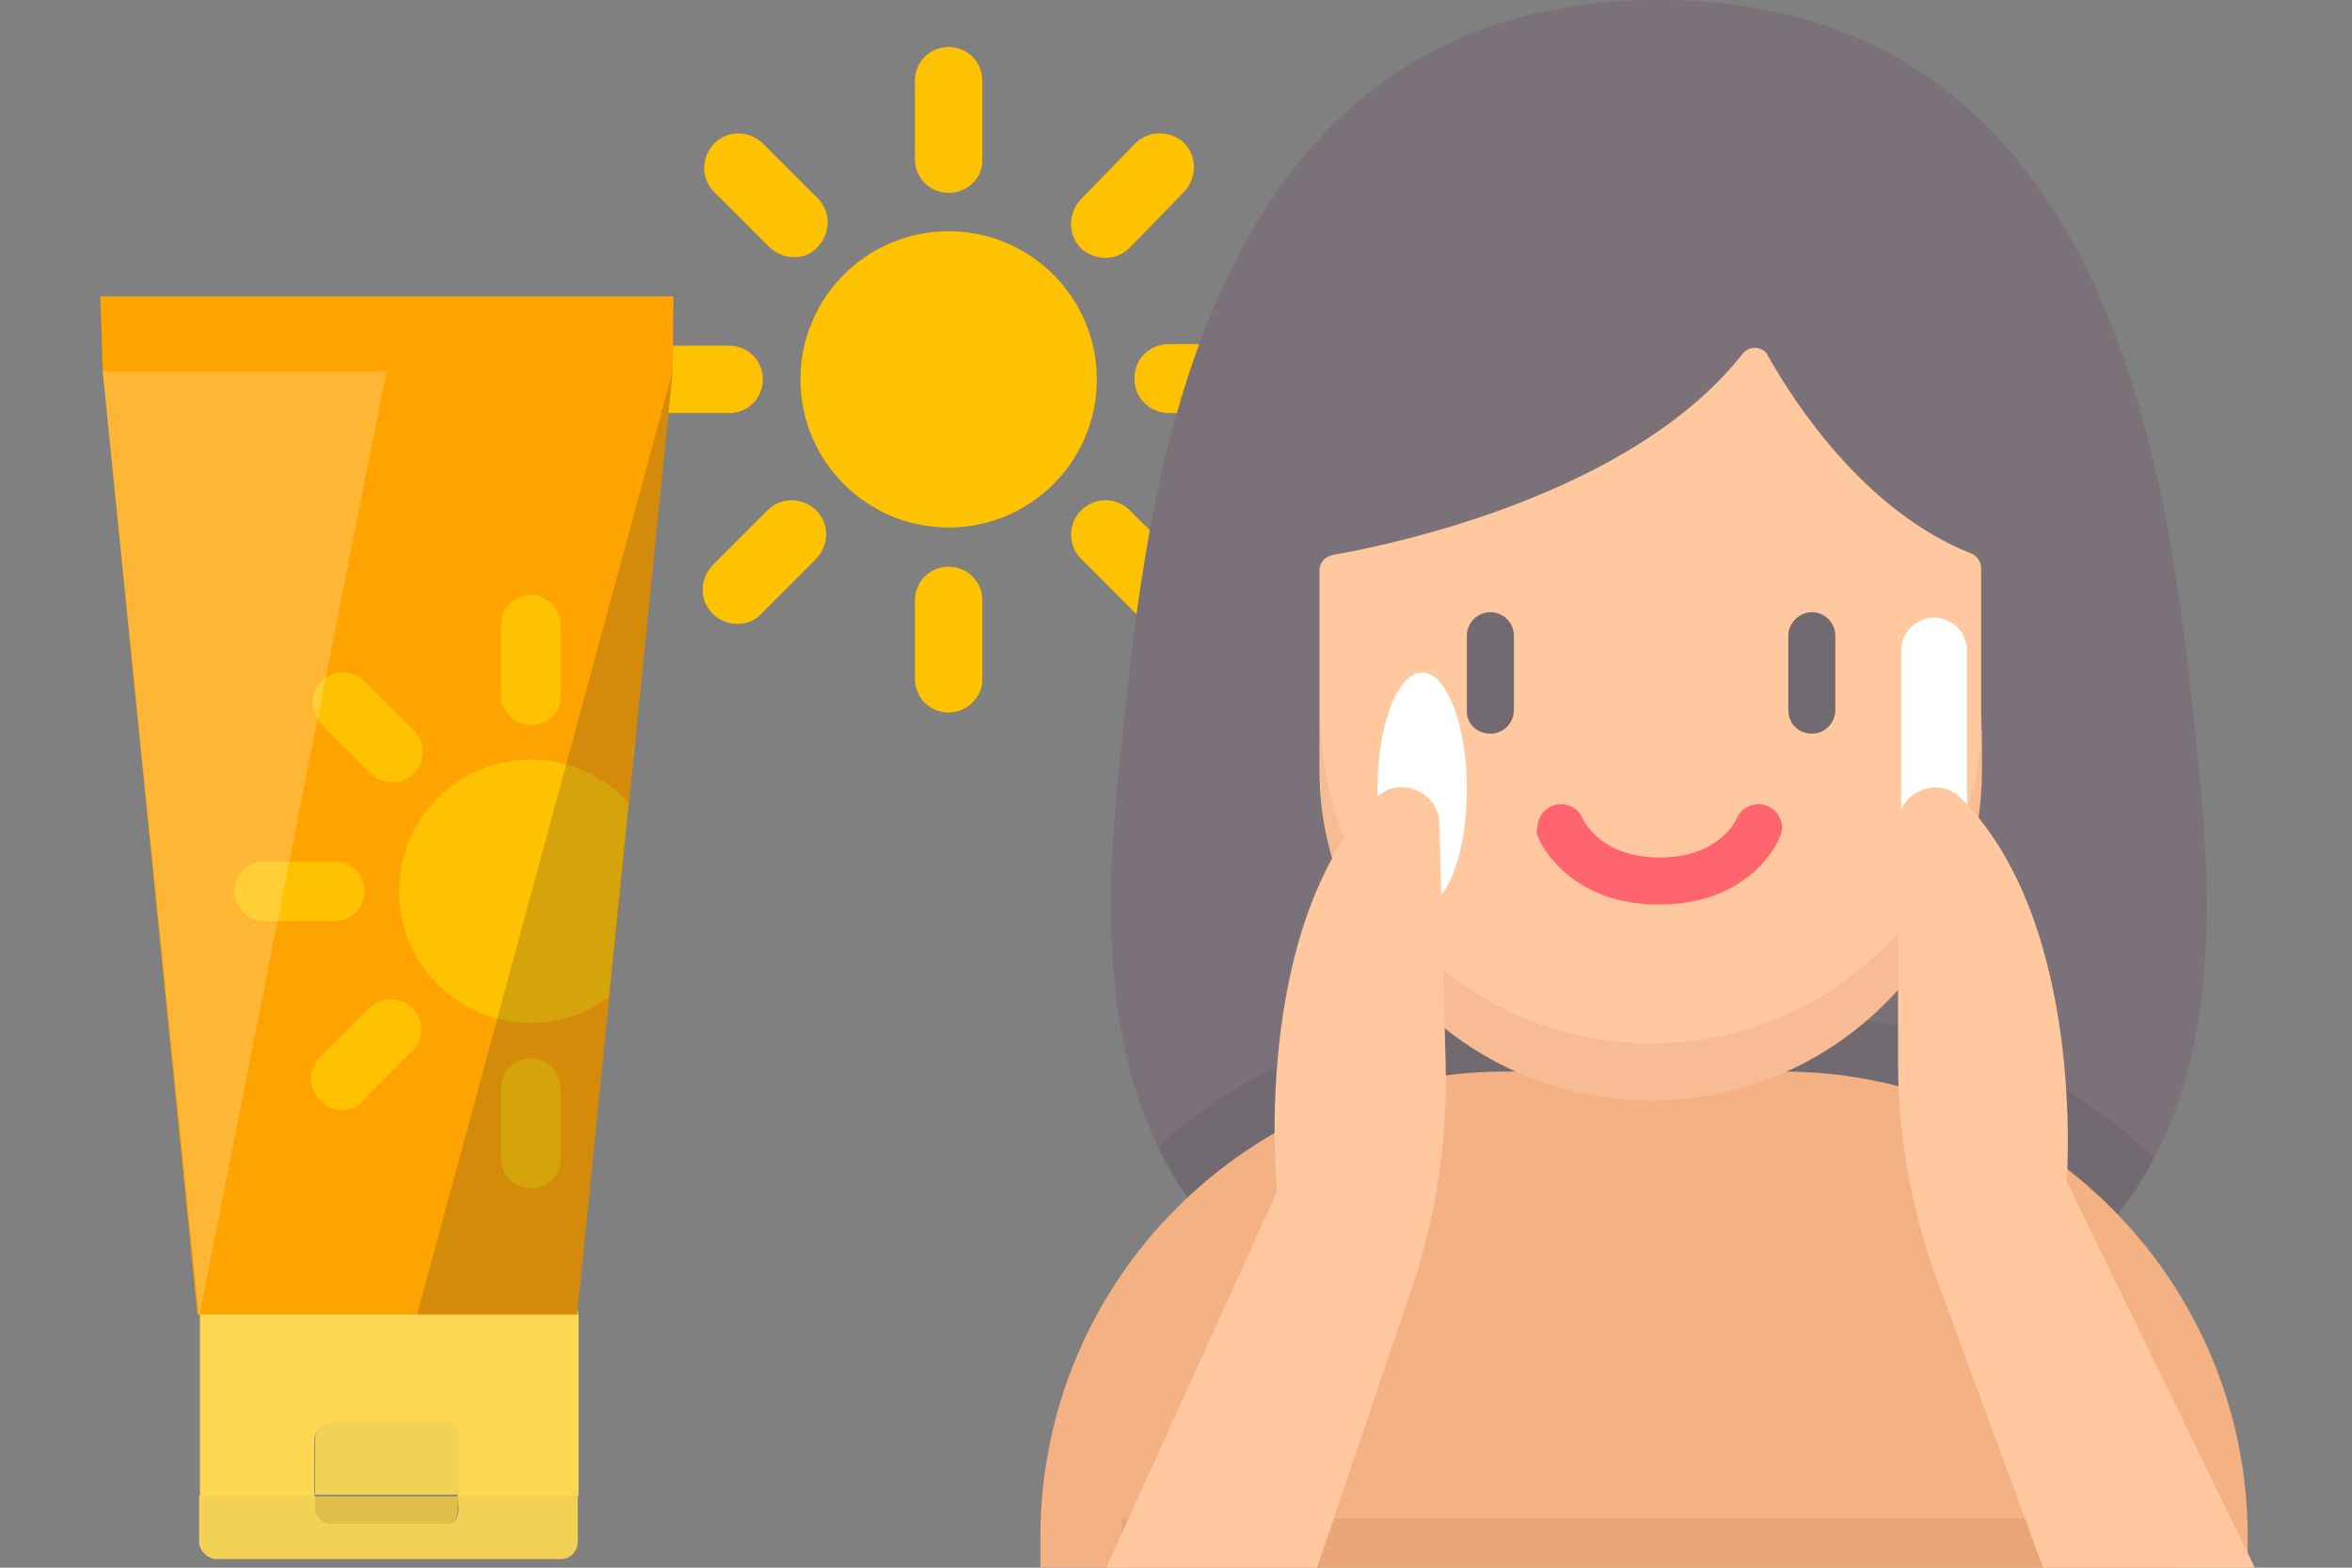
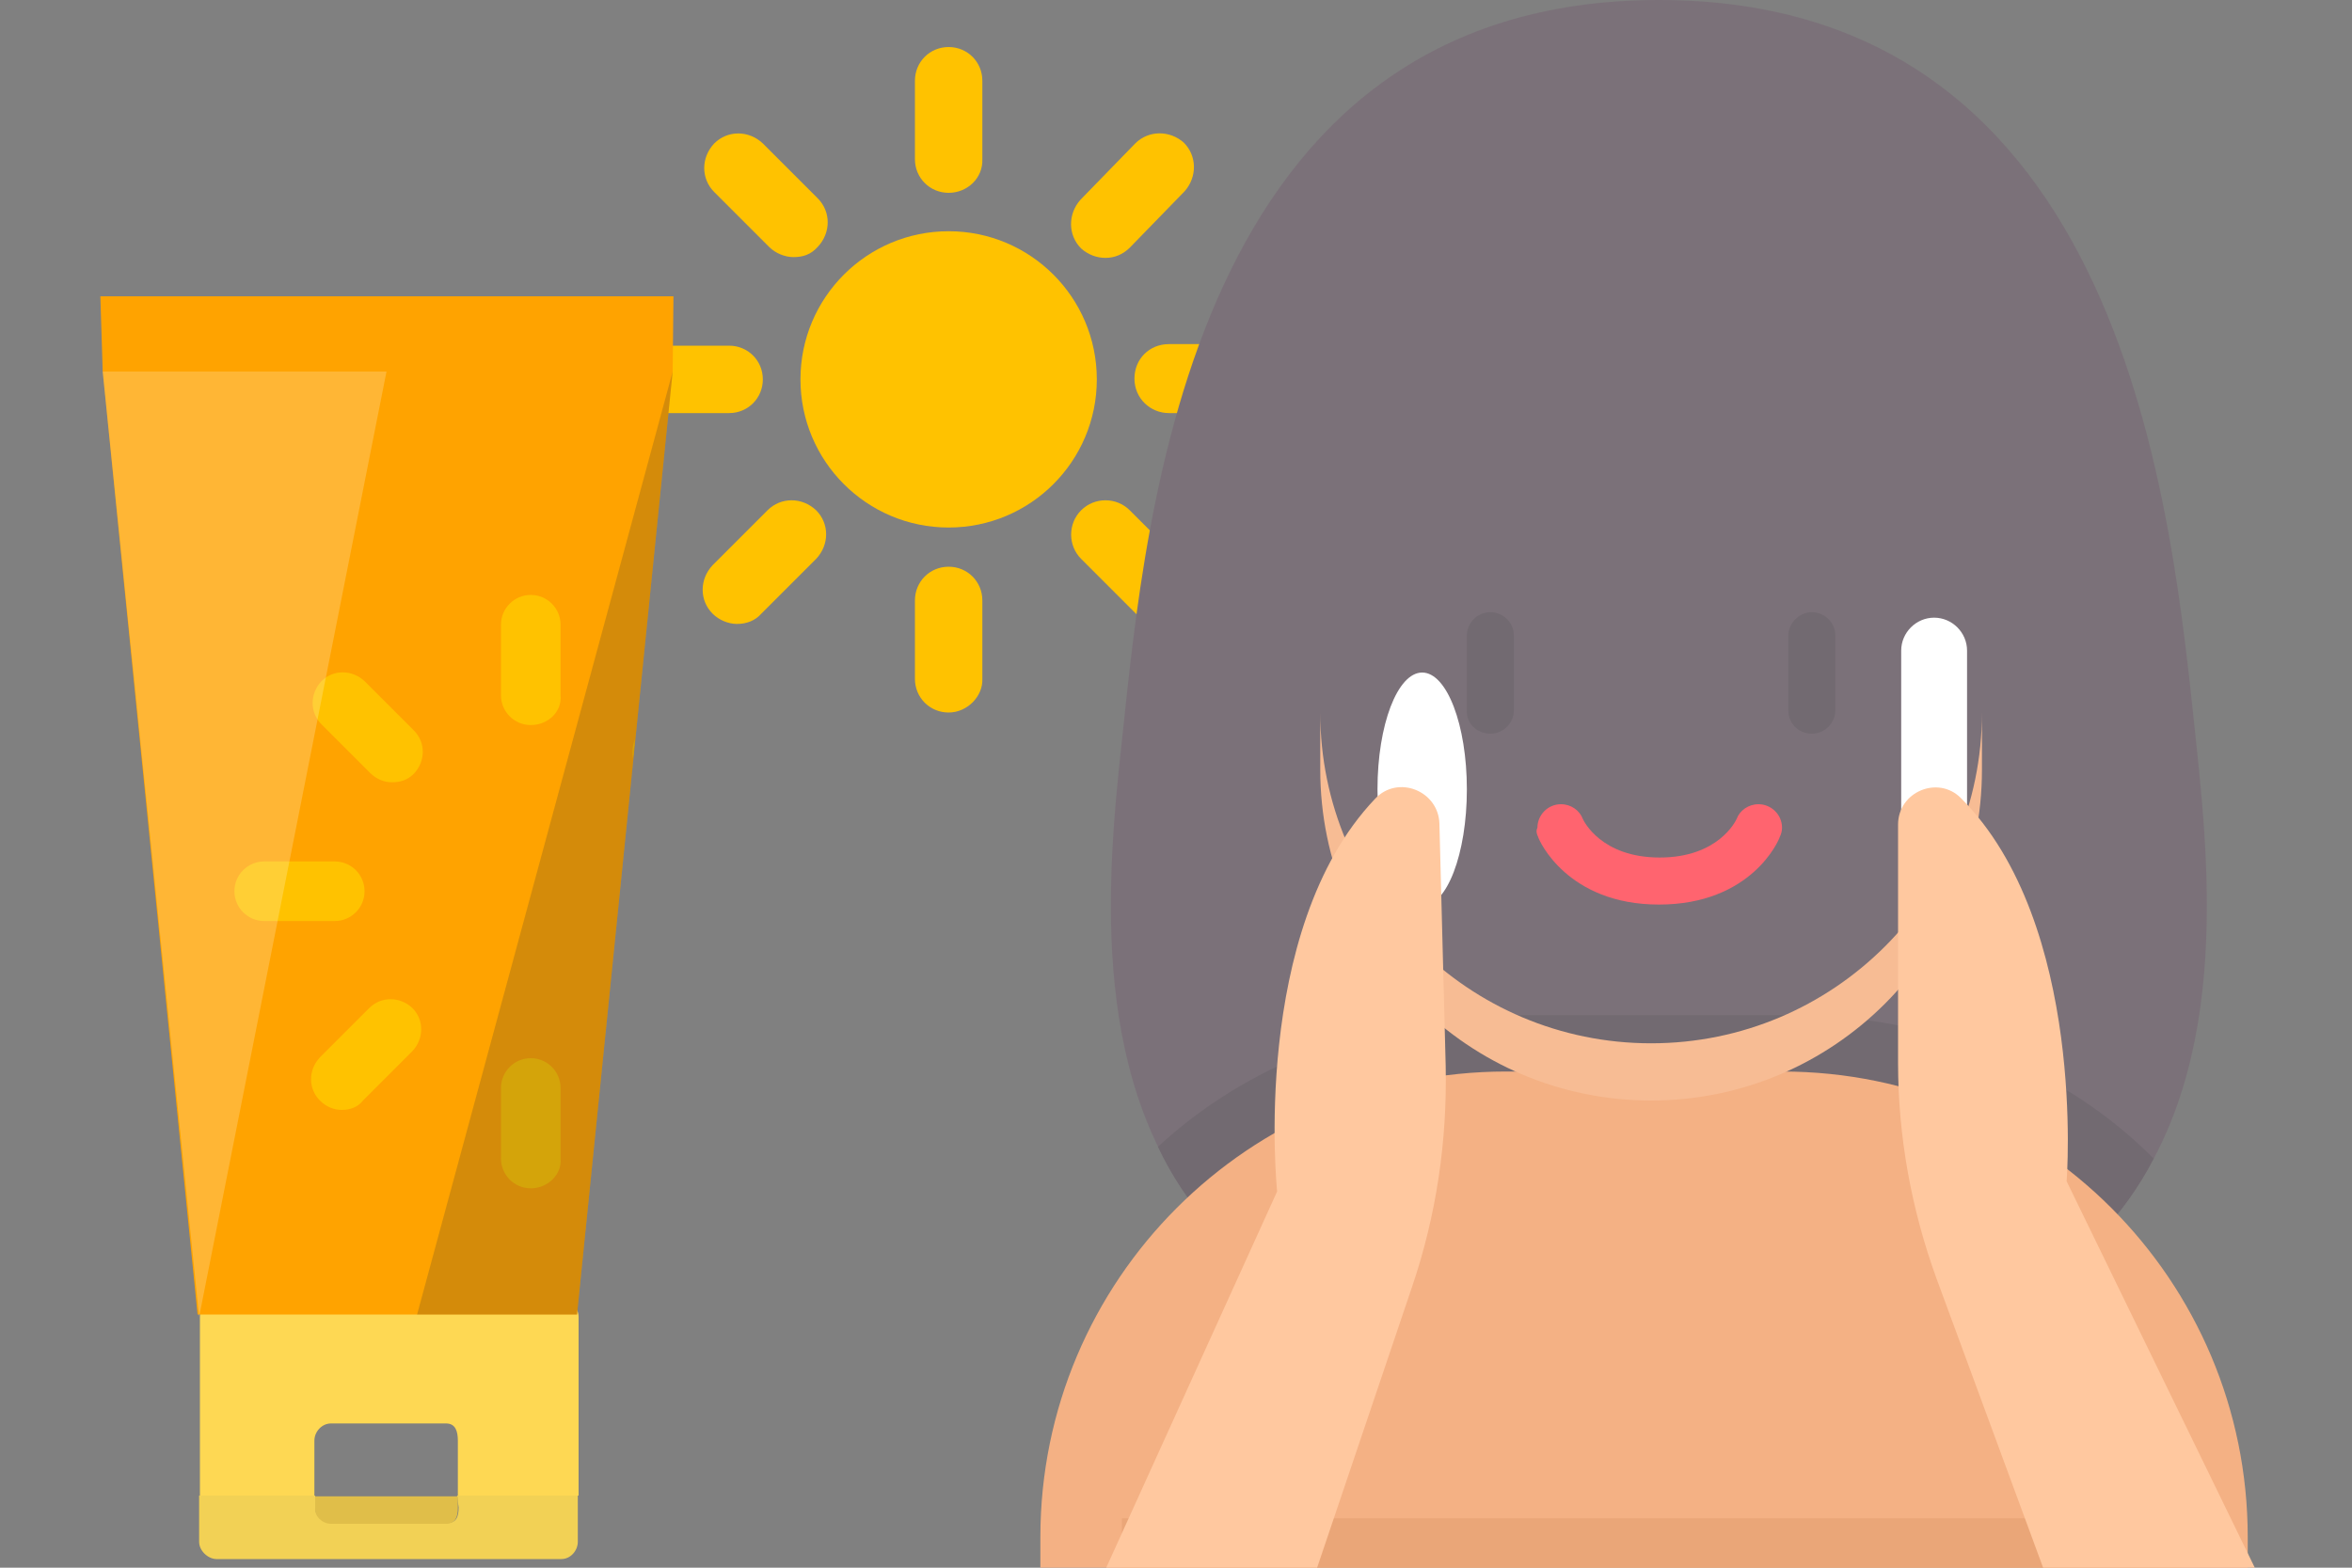
<svg xmlns="http://www.w3.org/2000/svg" xmlns:xlink="http://www.w3.org/1999/xlink" version="1.1" id="Capa_1" x="0px" y="0px" viewBox="0 0 300 200" style="enable-background:new 0 0 300 200;" xml:space="preserve">
  <rect x="0" y="0" width="300" height="200" fill="#808080" stroke="none" />
  <style type="text/css">
	.st0{fill:#FFC200;}
	.st1{fill:#7B7179;}
	.st2{fill:#726A71;}
	.st3{fill:#F4B184;}
	.st4{fill:#FFC89F;}
	.st5{fill:#F7BC94;}
	.st6{fill:#FF646F;}
	.st7{fill:#FFFFFF;}
	.st8{fill:#F2D155;}
	.st9{fill:#FED853;}
	.st10{fill:#E0BE49;}
	.st11{fill:#FFA300;}
	.st12{clip-path:url(#SVGID_00000096055411986665076030000006879538081264958897_);}
	.st13{clip-path:url(#SVGID_00000021097398558508199490000013258496914483710853_);}
	.st14{clip-path:url(#SVGID_00000116952402204668877030000000912798643355838594_);}
	.st15{fill:none;stroke:#FFC200;stroke-width:9.65;stroke-linecap:round;stroke-miterlimit:10;}
	.st16{clip-path:url(#SVGID_00000011004481877596814030000017073670269834544553_);}
	.st17{clip-path:url(#SVGID_00000102514216524915589990000013192620709844934273_);}
	.st18{opacity:0.21;fill:#FFFFFF;enable-background:new    ;}
	.st19{opacity:0.21;fill:#333333;enable-background:new    ;}
	.st20{fill:#EAA678;}
</style>
  <g>
    <g>
      <circle class="st0" cx="121" cy="48.4" r="18.9" />
    </g>
    <g>
      <g>
        <path class="st0" d="M121,24.6c-2.4,0-4.3-1.9-4.3-4.3v-10c0-2.4,1.9-4.3,4.3-4.3c2.4,0,4.3,1.9,4.3,4.3v10     C125.4,22.7,123.4,24.6,121,24.6z" />
        <path class="st0" d="M121,90.9c-2.4,0-4.3-1.9-4.3-4.3v-10c0-2.4,1.9-4.3,4.3-4.3c2.4,0,4.3,1.9,4.3,4.3v10     C125.4,88.8,123.4,90.9,121,90.9z" />
      </g>
    </g>
    <g>
      <g>
        <path class="st0" d="M101.2,32.8c-1.1,0-2.3-0.5-3.1-1.3l-7-7c-1.7-1.7-1.7-4.4,0-6.2c1.7-1.7,4.4-1.7,6.2,0l7,7     c1.7,1.7,1.7,4.4,0,6.2C103.4,32.5,102.4,32.8,101.2,32.8z" />
        <path class="st0" d="M148,79.6c-1.1,0-2.2-0.4-3.1-1.3l-7-7c-1.7-1.7-1.7-4.5,0-6.2c1.7-1.7,4.5-1.7,6.2,0l7,7     c1.7,1.7,1.7,4.5,0,6.2C150.2,79.2,149.1,79.6,148,79.6z" />
      </g>
    </g>
    <g>
      <g>
        <path class="st0" d="M93,52.7h-10c-2.4,0-4.3-1.9-4.3-4.3c0-2.4,1.9-4.3,4.3-4.3h10c2.4,0,4.3,1.9,4.3,4.3     C97.3,50.8,95.4,52.7,93,52.7z" />
        <path class="st0" d="M159.1,52.7h-10c-2.4,0-4.4-1.9-4.4-4.4s1.9-4.4,4.4-4.4h10c2.4,0,4.4,1.9,4.4,4.4S161.5,52.7,159.1,52.7z" />
      </g>
    </g>
    <g>
      <g>
        <path class="st0" d="M94,79.6c-1.1,0-2.3-0.5-3.1-1.3c-1.7-1.7-1.7-4.4,0-6.2l7-7c1.7-1.7,4.4-1.7,6.2,0c1.7,1.7,1.7,4.4,0,6.2     l-7,7C96.3,79.2,95.2,79.6,94,79.6z" />
        <path class="st0" d="M141,32.9c-1.1,0-2.2-0.4-3.1-1.2c-1.7-1.7-1.7-4.4-0.1-6.2l7-7.2c1.7-1.7,4.4-1.7,6.2-0.1     c1.7,1.7,1.7,4.4,0.1,6.2l-7,7.2C143.2,32.5,142.1,32.9,141,32.9z" />
      </g>
    </g>
  </g>
  <path class="st1" d="M267.7,157.6c16.7-17.6,14.4-44.4,12.4-63.1C277,65.4,271.4,0,211.6,0s-65.4,65.4-68.5,94.5  c-2,18.2-4.2,44.3,11.3,61.9L267.7,157.6z" />
  <path class="st2" d="M228.5,129.5h-36.1c-17.7,0-33.6,6.5-44.7,16.8c1.7,3.6,3.9,7,6.7,10.1l113.3,1.2c2.9-3,5.2-6.3,7-9.8  C263.6,136.6,247,129.5,228.5,129.5L228.5,129.5z" />
  <path class="st3" d="M286.7,200v-3.9c0-32.8-26.6-59.4-59.4-59.4h-35.2c-32.8,0-59.4,26.6-59.4,59.4v3.9H286.7z" />
-   <path class="st4" d="M222.3,45.1c-14.1,18-44.8,24.4-52.3,25.7c-1,0.2-1.7,1-1.7,2v25.3c0,23.3,18.9,38.6,42.2,38.6  s42.2-15.3,42.2-38.6V72.5c0-0.8-0.5-1.6-1.3-1.9c-13.6-5.4-22.5-19.2-25.9-25.2C225,44.2,223.2,44,222.3,45.1L222.3,45.1z" />
  <path class="st5" d="M210.6,133.1c-23.3,0-42.2-18.9-42.2-42.2v7.3c0,23.3,18.9,42.2,42.2,42.2s42.2-18.9,42.2-42.2v-7.3  C252.8,114.2,233.9,133.1,210.6,133.1z" />
  <path class="st6" d="M196.2,106.8c0.1,0.4,3.7,8.6,15.4,8.6c11.8,0,15.3-8.2,15.4-8.6c0.2-0.4,0.3-0.8,0.3-1.2c0-1.7-1.4-3-3-3  c-1.3,0-2.4,0.8-2.8,1.9l0,0c-0.1,0.2-2.3,4.9-9.8,4.9c-7.5,0-9.7-4.7-9.8-4.9l0,0c-0.4-1.1-1.5-1.9-2.8-1.9c-1.7,0-3,1.4-3,3  C195.9,106,196,106.4,196.2,106.8L196.2,106.8z" />
  <g>
    <path class="st2" d="M190.1,93.6c1.7,0,3-1.4,3-3v-9.5c0-1.7-1.4-3-3-3c-1.7,0-3,1.4-3,3v9.5C187,92.3,188.4,93.6,190.1,93.6z" />
    <path class="st2" d="M231.1,93.6c1.7,0,3-1.4,3-3v-9.5c0-1.7-1.4-3-3-3s-3,1.4-3,3v9.5C228.1,92.3,229.4,93.6,231.1,93.6z" />
  </g>
  <path class="st7" d="M246.7,117.7L246.7,117.7c-2.3,0-4.2-1.9-4.2-4.2V83c0-2.3,1.9-4.2,4.2-4.2l0,0c2.3,0,4.2,1.9,4.2,4.2v30.6  C250.8,115.8,249,117.7,246.7,117.7z" />
  <ellipse class="st7" cx="181.4" cy="100.7" rx="5.7" ry="14.9" />
  <g>
    <g>
      <path class="st8" d="M58.5,192.3c0,1.2-0.3,2-1.5,2l-14.7,0c-1.2,0-2.1-0.9-2.1-2v-1.5l-14.8,0l0,5.9c0,1.2,1.2,2.2,2.2,2.2l44,0    c1.2,0,2.1-1.1,2.1-2.2l0-5.9l-15.4,0L58.5,192.3L58.5,192.3L58.5,192.3z" />
      <path class="st9" d="M40.1,190.8l0-7c0-1.2,1-2.2,2.1-2.2l14.7,0c1.2,0,1.5,1,1.5,2.2l0,7l15.4,0l0-22.8c0-1.2-1-2.1-2.1-2.1    l-44,0c-1.2,0-2.2,1-2.2,2.1l0,22.8L40.1,190.8L40.1,190.8z" />
-       <path class="st8" d="M58.5,183.7c0-1.2-0.3-2.2-1.5-2.2l-14.7,0c-1.2,0-2.1,1-2.1,2.2l0,7l18.3,0L58.5,183.7z" />
      <path class="st10" d="M42.2,194.4l14.7,0c1.2,0,1.5-0.9,1.5-2l0-1.5l-18.2,0v1.5C40.1,193.4,41.1,194.4,42.2,194.4z" />
    </g>
    <g>
      <polygon class="st11" points="13.1,47.4 25.2,167.7 73.6,167.7 85.8,47.4   " />
      <polygon class="st11" points="85.9,37.8 12.8,37.8 13.1,47.4 85.8,47.4   " />
    </g>
    <g>
      <g>
        <defs>
          <path id="SVGID_1_" d="M69.3,158.9l-31.3,0c-6,0-10.9-4.9-10.9-10.9l0-73.2c0-6,4.9-10.9,10.9-10.9l31.3,0      c6,0,13.6,5.8,13.6,11.7l-7.4,72.3C75.6,153.9,75.3,158.9,69.3,158.9z" />
        </defs>
        <clipPath id="SVGID_00000116955351850811998530000010607787564410789275_">
          <use xlink:href="#SVGID_1_" style="overflow:visible;" />
        </clipPath>
        <g style="clip-path:url(#SVGID_00000116955351850811998530000010607787564410789275_);">
-           <circle class="st0" cx="67.7" cy="113.7" r="16.8" />
-         </g>
+           </g>
      </g>
      <g>
        <defs>
          <path id="SVGID_00000012447742861119962430000004936410181245840568_" d="M69.3,158.9l-31.3,0c-6,0-10.9-4.9-10.9-10.9l0-73.2      c0-6,4.9-10.9,10.9-10.9l31.3,0c6,0,10.9,4.9,10.9,10.9l0,73.3C80.1,154,75.3,158.9,69.3,158.9L69.3,158.9z" />
        </defs>
        <clipPath id="SVGID_00000111901350819548033390000008465158971733326992_">
          <use xlink:href="#SVGID_00000012447742861119962430000004936410181245840568_" style="overflow:visible;" />
        </clipPath>
        <g style="clip-path:url(#SVGID_00000111901350819548033390000008465158971733326992_);">
          <g>
            <path class="st0" d="M67.7,92.5c-2.1,0-3.8-1.7-3.8-3.8l0-9c0-2.1,1.7-3.8,3.8-3.8s3.8,1.7,3.8,3.8l0,9       C71.7,90.8,69.9,92.5,67.7,92.5z" />
            <path class="st0" d="M67.7,151.6c-2.1,0-3.8-1.7-3.8-3.8l0-9c0-2.1,1.7-3.8,3.8-3.8c2.1,0,3.8,1.7,3.8,3.8l0,9       C71.7,149.8,69.9,151.6,67.7,151.6z" />
          </g>
        </g>
      </g>
      <g>
        <defs>
          <path id="SVGID_00000142144995197076329140000013507319861737637505_" d="M69.3,158.9l-31.3,0c-6,0-10.9-4.9-10.9-10.9l0-73.2      c0-6,4.9-10.9,10.9-10.9l31.3,0c6,0,10.9,4.9,10.9,10.9l0,73.3C80.1,154,75.3,158.9,69.3,158.9L69.3,158.9z" />
        </defs>
        <clipPath id="SVGID_00000160153289043416161890000010346818934467811230_">
          <use xlink:href="#SVGID_00000142144995197076329140000013507319861737637505_" style="overflow:visible;" />
        </clipPath>
        <g style="clip-path:url(#SVGID_00000160153289043416161890000010346818934467811230_);">
          <g>
            <path class="st0" d="M50,99.8c-1,0-2-0.4-2.8-1.2L41,92.4c-1.5-1.5-1.5-3.9,0-5.5c1.5-1.5,3.9-1.5,5.5,0l6.3,6.3       c1.5,1.5,1.5,3.9,0,5.5C52,99.5,51.1,99.8,50,99.8z" />
            <line class="st15" x1="91.8" y1="137.7" x2="85.5" y2="131.4" />
          </g>
        </g>
      </g>
      <g>
        <defs>
          <path id="SVGID_00000039855986225688863100000011736006104029859482_" d="M69.3,158.9l-31.3,0c-6,0-10.9-4.9-10.9-10.9l0-73.2      c0-6,4.9-10.9,10.9-10.9l31.3,0c6,0,10.9,4.9,10.9,10.9l0,73.3C80.1,154,75.3,158.9,69.3,158.9L69.3,158.9z" />
        </defs>
        <clipPath id="SVGID_00000062877450774908720650000007715991449801432705_">
          <use xlink:href="#SVGID_00000039855986225688863100000011736006104029859482_" style="overflow:visible;" />
        </clipPath>
        <g style="clip-path:url(#SVGID_00000062877450774908720650000007715991449801432705_);">
          <g>
            <path class="st0" d="M42.7,117.5l-9,0c-2.1,0-3.8-1.7-3.8-3.8s1.7-3.8,3.8-3.8l9,0c2.1,0,3.8,1.7,3.8,3.8       C46.5,115.8,44.8,117.5,42.7,117.5z" />
            <line class="st15" x1="101.8" y1="113.7" x2="92.8" y2="113.7" />
          </g>
        </g>
      </g>
      <g>
        <defs>
-           <path id="SVGID_00000013909313793179082780000017876756754595783871_" d="M69.3,158.9l-31.3,0c-6,0-10.9-4.9-10.9-10.9l0-73.2      c0-6,4.9-10.9,10.9-10.9l31.3,0c6,0,13.6,5.3,13.6,11.3L75.6,148C75.6,153.9,75.3,158.9,69.3,158.9z" />
+           <path id="SVGID_00000013909313793179082780000017876756754595783871_" d="M69.3,158.9l-31.3,0c-6,0-10.9-4.9-10.9-10.9l0-73.2      c0-6,4.9-10.9,10.9-10.9l31.3,0c6,0,13.6,5.3,13.6,11.3L75.6,148C75.6,153.9,75.3,158.9,69.3,158.9" />
        </defs>
        <clipPath id="SVGID_00000100376971005525247470000012799629828807826860_">
          <use xlink:href="#SVGID_00000013909313793179082780000017876756754595783871_" style="overflow:visible;" />
        </clipPath>
        <g style="clip-path:url(#SVGID_00000100376971005525247470000012799629828807826860_);">
          <g>
            <path class="st0" d="M43.6,141.6c-1,0-2-0.4-2.8-1.2c-1.5-1.5-1.5-3.9,0-5.5l6.3-6.3c1.5-1.5,3.9-1.5,5.5,0       c1.5,1.5,1.5,3.9,0,5.5l-6.3,6.3C45.7,141.2,44.7,141.6,43.6,141.6z" />
            <line class="st15" x1="91.8" y1="89.6" x2="85.5" y2="96" />
          </g>
        </g>
      </g>
    </g>
    <polyline class="st18" points="49.3,47.4 13.1,47.4 25.4,168  " />
    <polyline class="st19" points="85.8,47.4 53.2,167.7 73.6,167.7  " />
  </g>
  <rect x="143.1" y="193.7" class="st20" width="135" height="6.3" />
  <path class="st4" d="M260.6,200h27l-24-49.3c0,0,2.6-32.8-13.5-48.9c-2.9-2.9-8-0.8-8,3.4v30.4c0,9.4,1.7,18.7,4.9,27.5L260.6,200z" />
  <path class="st4" d="M141.1,200H168l12.1-35.8c3.1-9.1,4.5-18.6,4.3-28.2l-0.8-30.9v0c-0.1-4.2-5.3-6.3-8.2-3.2  c-16,16.8-12.5,50.1-12.5,50.1L141.1,200z" />
</svg>